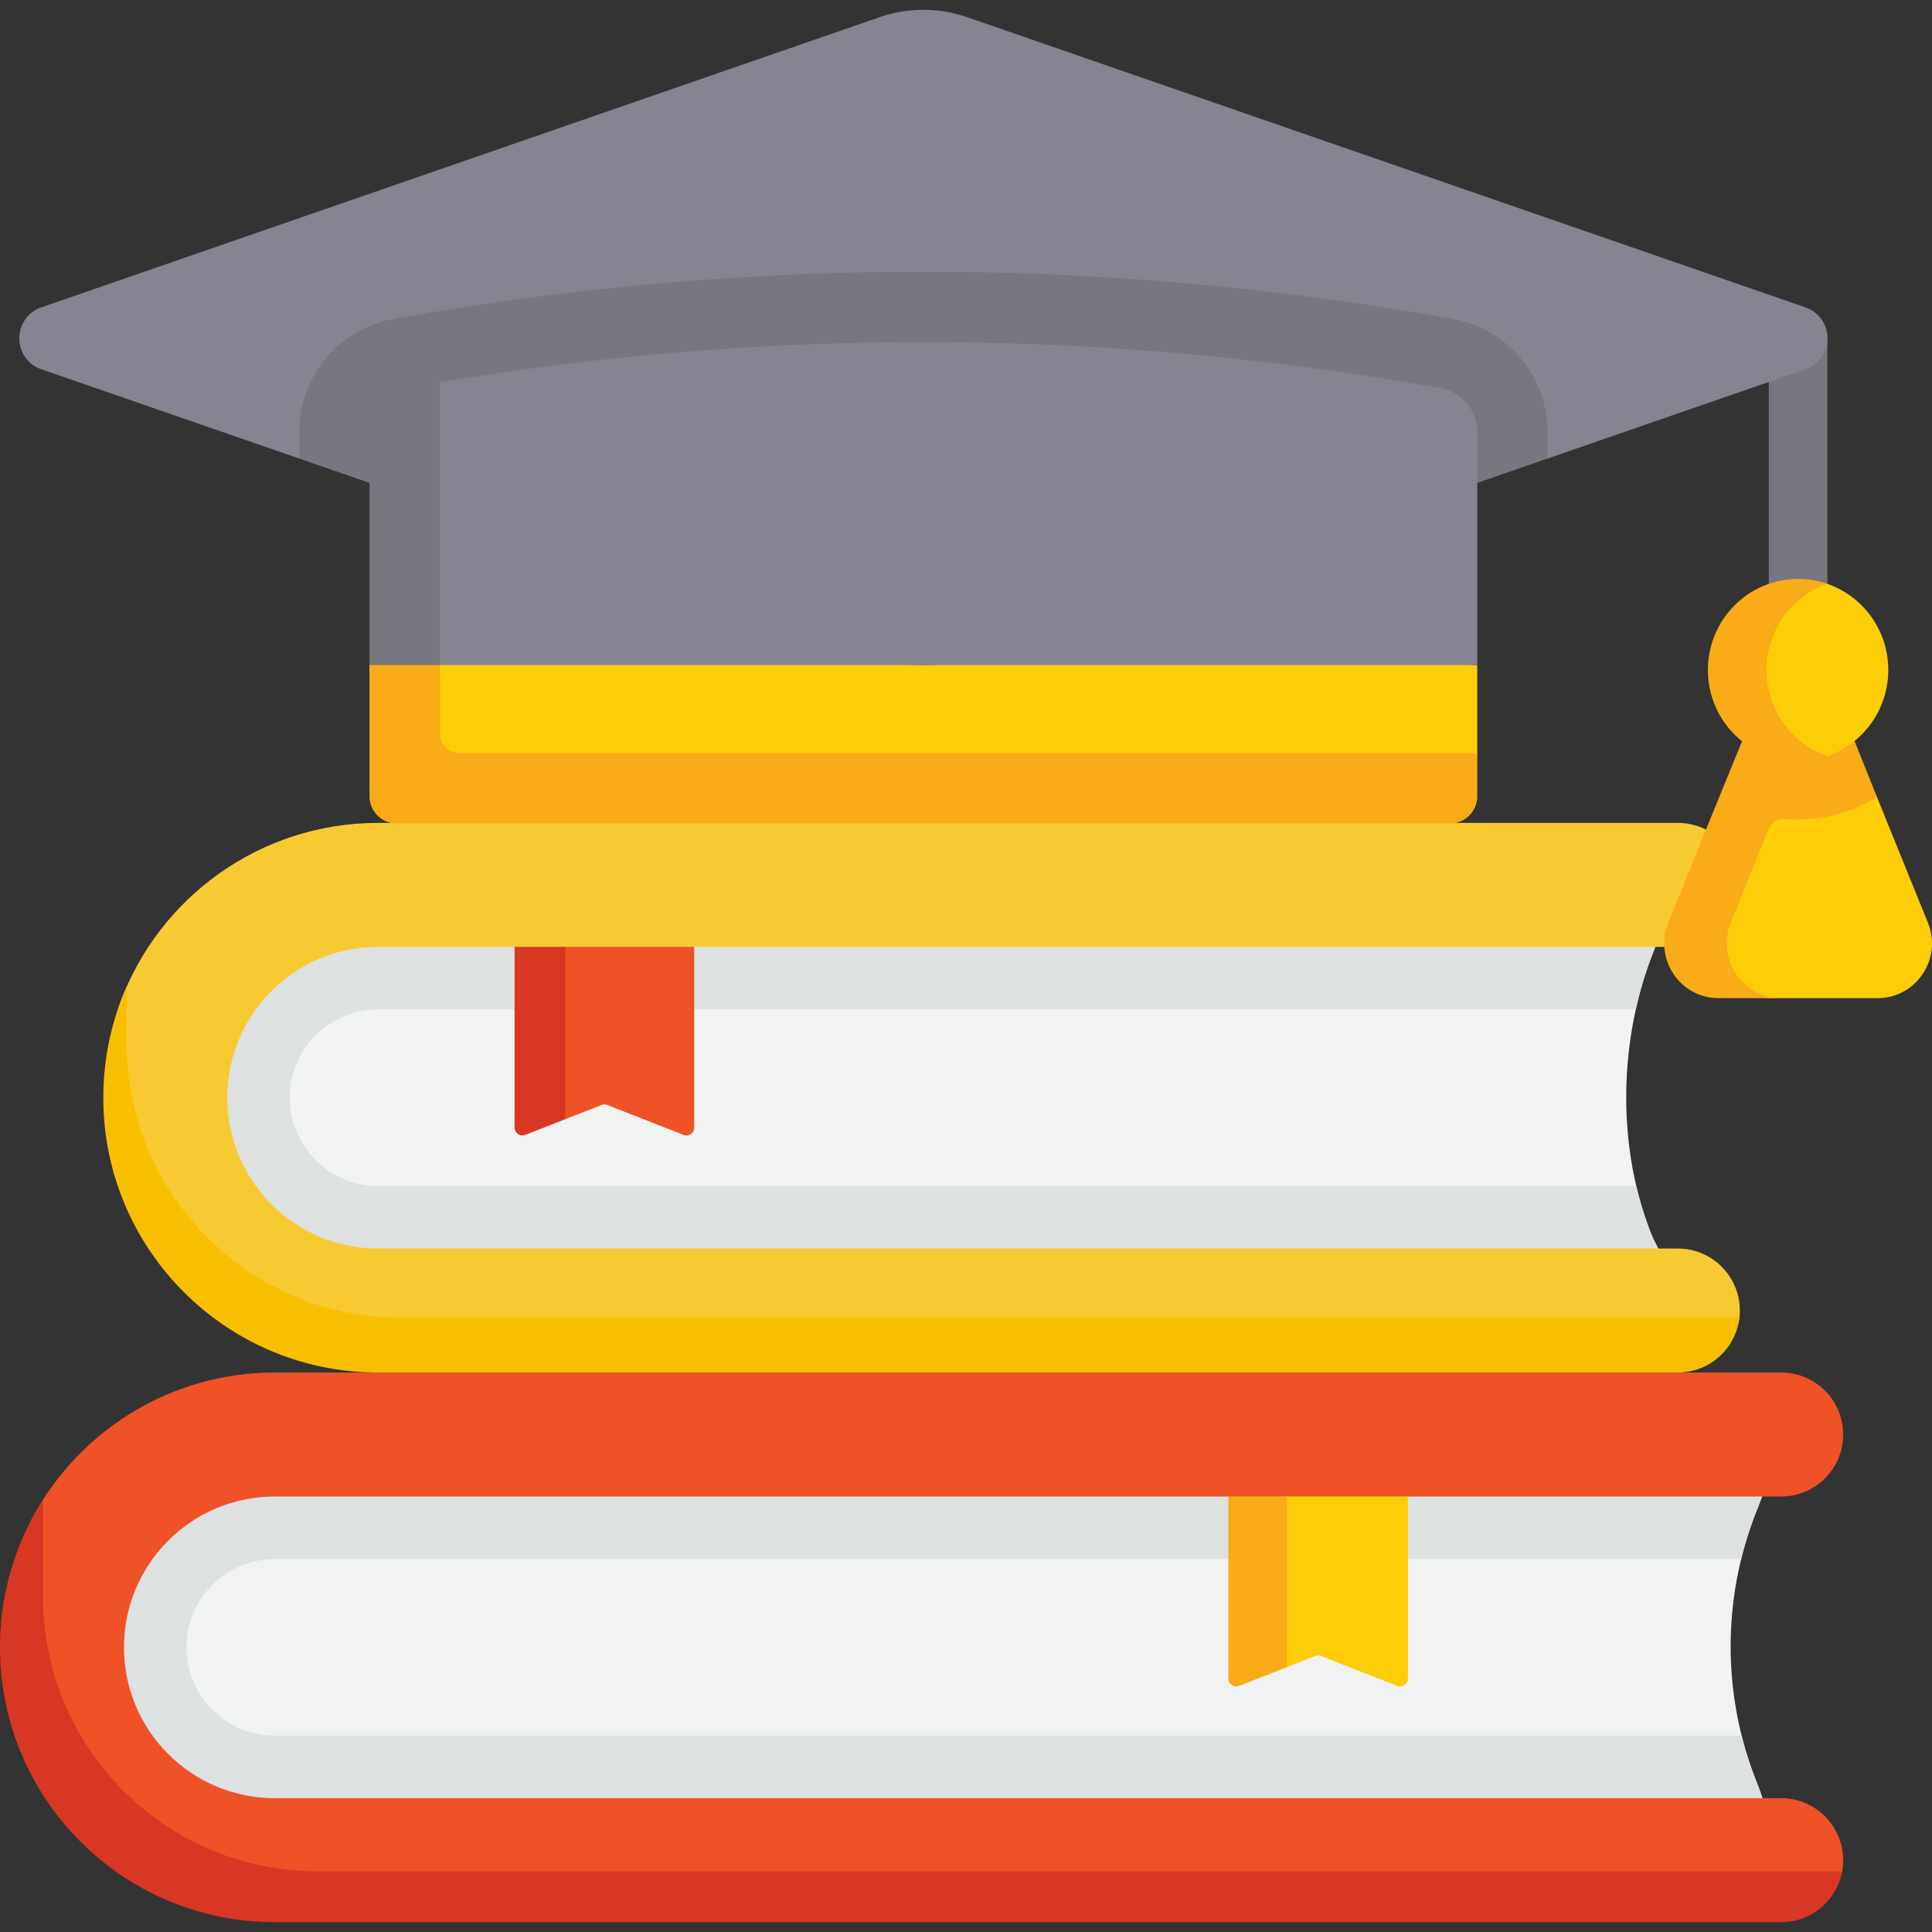
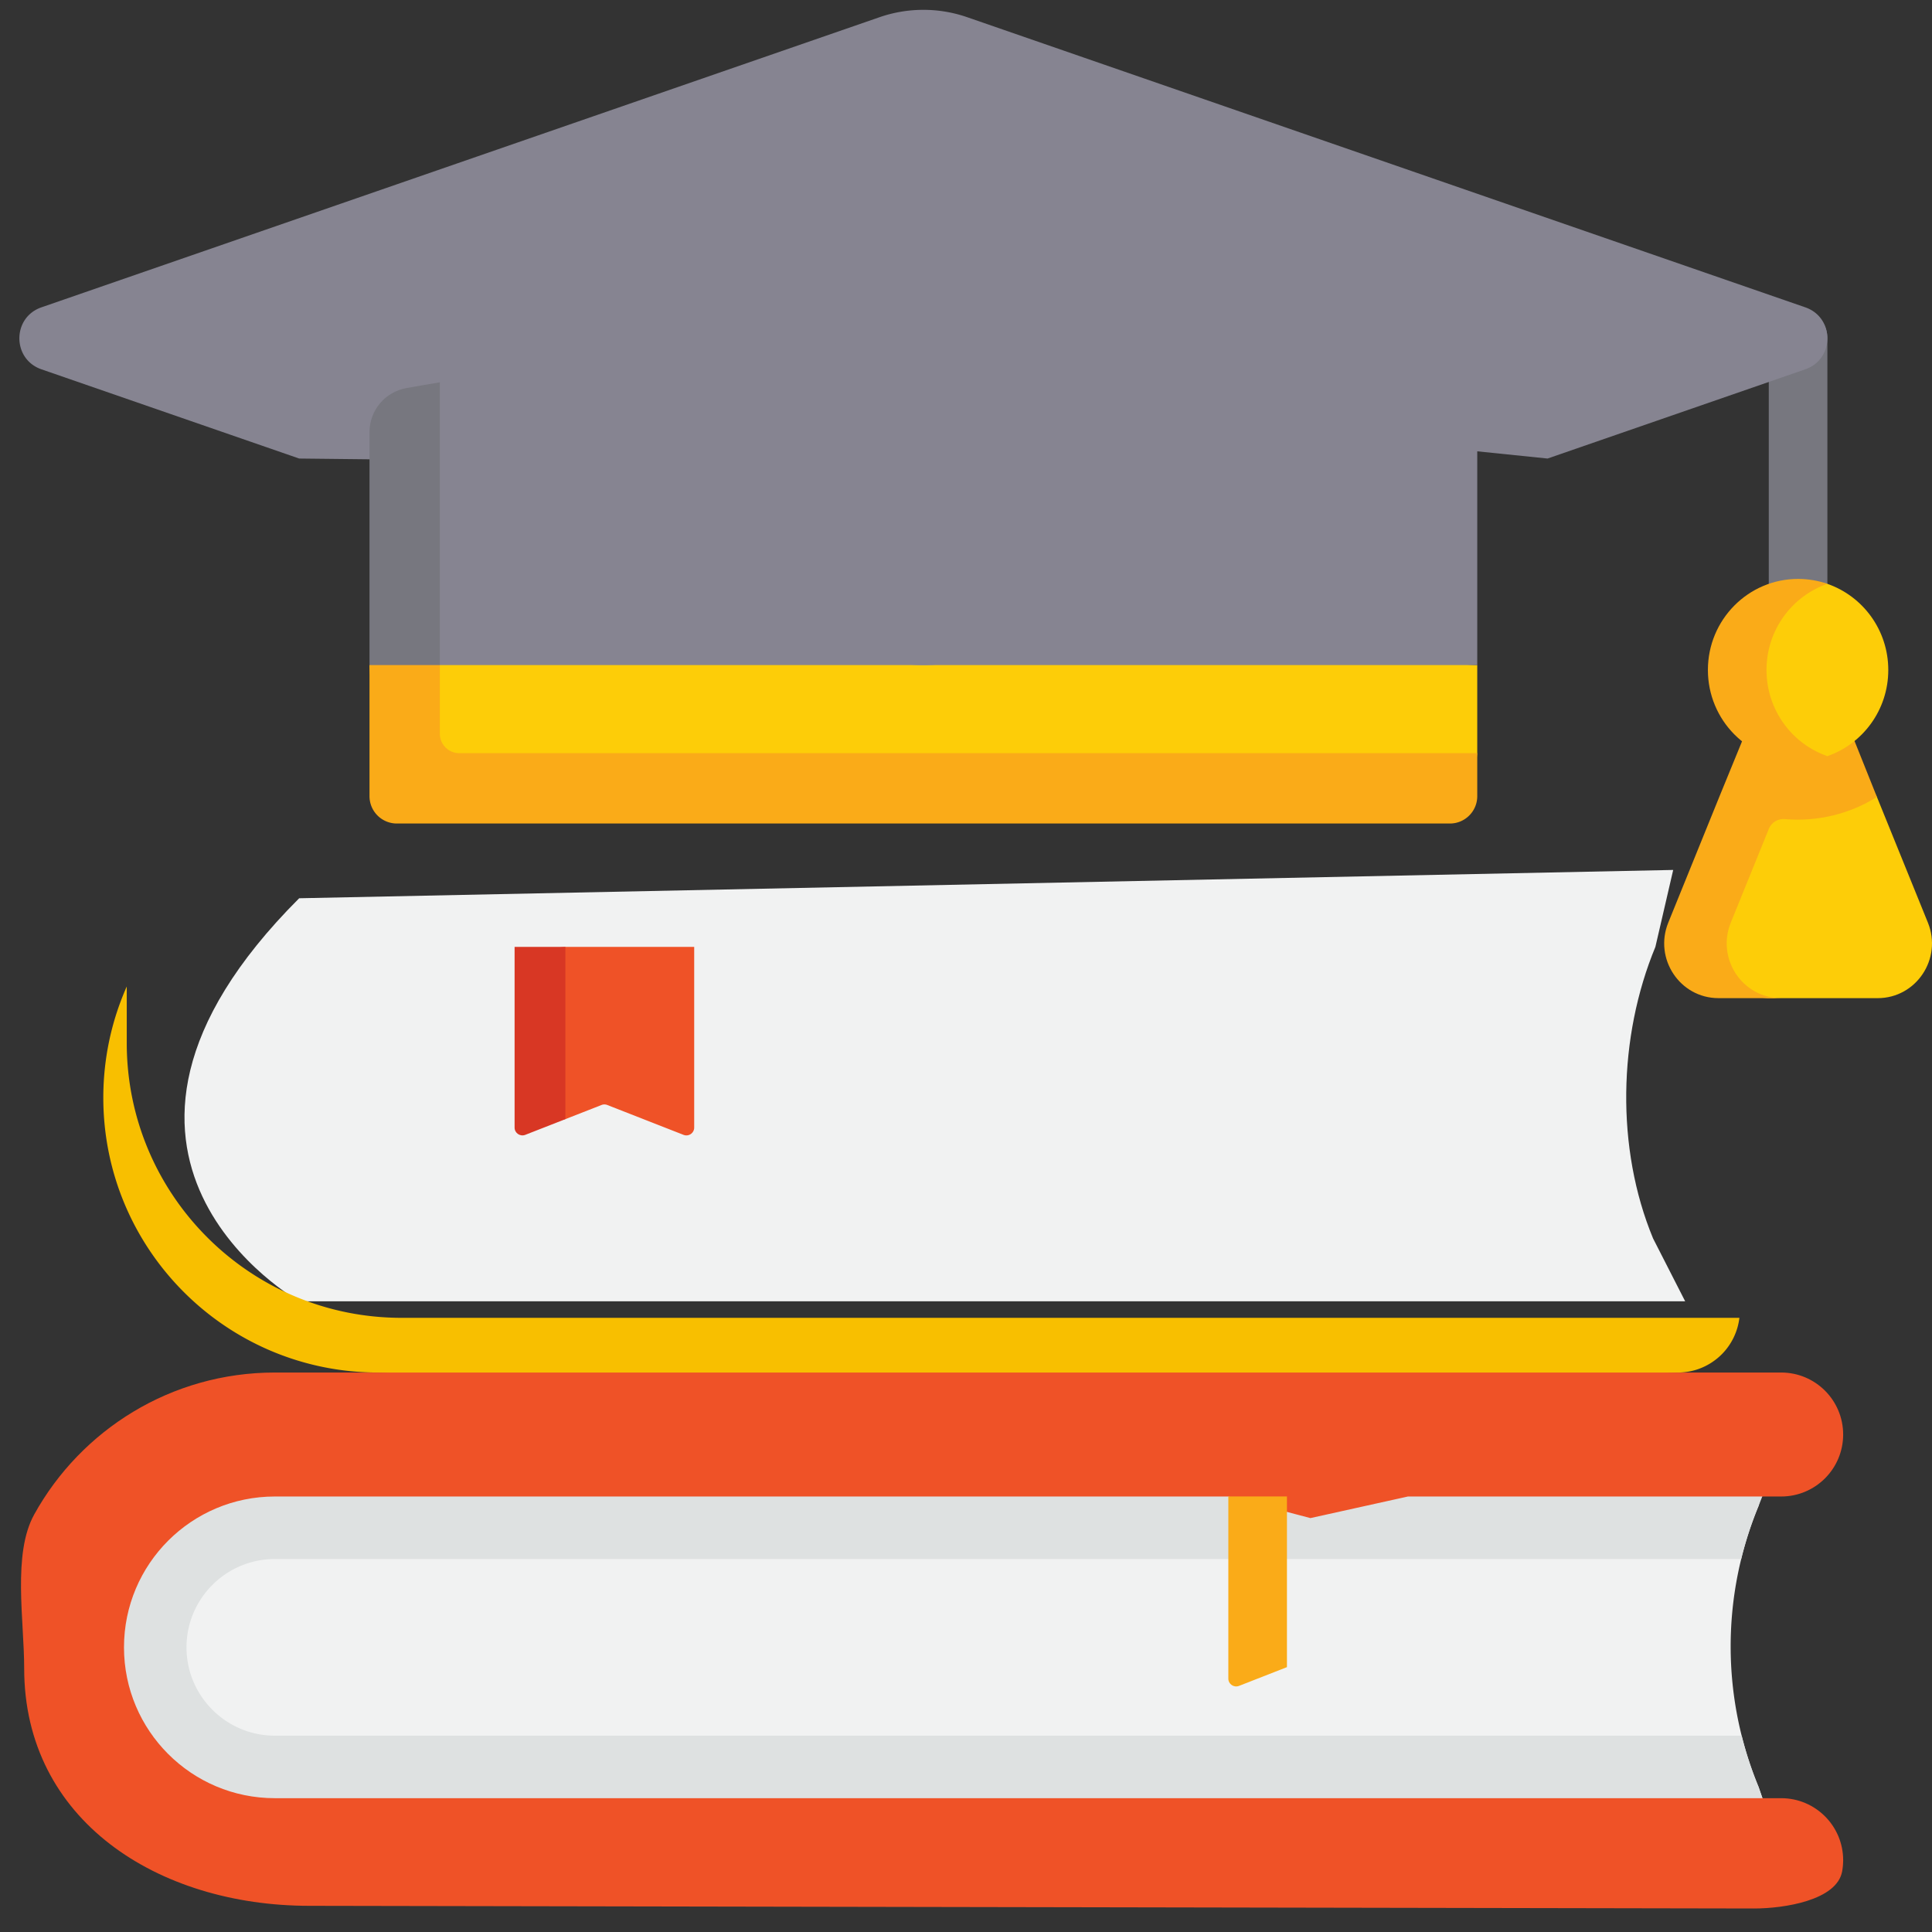
<svg xmlns="http://www.w3.org/2000/svg" width="512" height="512" x="0" y="0" viewBox="0 0 494.463 494.463" style="enable-background:new 0 0 512 512" xml:space="preserve" class="">
  <rect x="0" y="0" width="494.463" height="494.463" fill="#333333" stroke="none" />
  <g>
    <path fill="#f1f2f2" d="M423.672 242.333c-9.55 23.055-10.151 51.557-.601 74.612l8.218 16.098H76.568s-66.042-37.107 0-103.149l351.658-7.247z" opacity="1" data-original="#f1f2f2" />
-     <path fill="#dee1e1" d="M431.29 333.046H76.57s-66.04-37.11 0-103.15l351.66-7.25-4.56 19.69a96.593 96.593 0 0 0-5.01 16H96.78c-12.47 0-22.61 10.14-22.61 22.6 0 12.47 10.14 22.61 22.61 22.61h322c1.08 4.61 2.51 9.1 4.29 13.4z" opacity="1" data-original="#dee1e1" />
-     <path fill="#f7ca32" d="m425.919 348.104-324.24-.511c-38.845 0-72.205-24.78-72.205-63.625 0-8.58-1.494-19.83 1.319-27.432 9.921-26.817 35.721-45.933 65.987-45.933h332.639c8.762 0 15.865 7.103 15.865 15.865s-7.103 15.865-15.865 15.865h-251.75l-24.586 5.771-21.382-5.771H96.779c-21.321 0-38.605 17.284-38.605 38.605 0 21.321 17.284 38.605 38.605 38.605h332.639c8.762 0 15.865 7.103 15.865 15.865 0 .632-.037 1.255-.109 1.868-.924 7.882-11.125 10.828-19.255 10.828z" opacity="1" data-original="#b7e546" class="" />
    <path fill="#f8bf00" d="M445.17 337.276a15.89 15.89 0 0 1-4.53 9.35c-2.88 2.87-6.84 4.65-11.22 4.65l-164.337 9.849-168.303-9.849c-38.85 0-70.34-31.49-70.34-70.34 0-10.13 2.14-19.76 6-28.46v14.46c0 38.85 31.49 70.34 70.34 70.34z" opacity="1" data-original="#abd641" class="" />
    <path fill="#ef5227" d="M177.668 288.584v-46.251h-32.966l-11.705 1.175.703 43.076a2 2 0 0 0 2.729 1.862l8.272-2.022 9.254-3.623c.469-.184.99-.184 1.458 0l19.526 7.646a2 2 0 0 0 2.729-1.863z" opacity="1" data-original="#ef5227" />
    <path fill="#d83724" d="M144.702 242.336v44.09l-10.27 4.02c-1.31.51-2.73-.45-2.73-1.86v-46.25z" opacity="1" data-original="#d83724" />
    <path fill="#fdcd08" d="M378.078 170.216v22.55l-1 10c0 3.87-3.14 7-7 7l-266.51-1c-3.87 0-7-3.13-7-7l-2-31.55 136.813-6.538z" opacity="1" data-original="#fdcd08" />
    <path fill="#77777f" d="M460.19 171.799a7.5 7.5 0 0 1-7.5-7.5V86.501c0-4.142 3.357-7.5 7.5-7.5s7.5 3.358 7.5 7.5v77.797a7.5 7.5 0 0 1-7.5 7.501z" opacity="1" data-original="#77777f" class="" />
    <path fill="#fdcd08" d="M446.785 189.04c-6.26 15.431-12.559 30.656-18.82 46.088-3.742 9.224 2.98 19.332 12.857 19.332l11.576 1h28.159c9.877 0 16.599-10.108 12.857-19.333l-13.055-32.182-8.211-14.906h-25.363z" opacity="1" data-original="#fdcd08" />
    <path fill="#faab18" d="M456.865 209.634c8.228.749 16.858-1.411 23.493-5.687l-7.02-17.544-11.601 3.468.001-.003-15.123-2.018c-1.91 4.71-4.687 11.398-6.597 16.108l.001.001-13.051 32.169c-3.74 9.23 2.98 19.33 12.85 19.33h16c-9.87 0-16.59-10.1-12.85-19.33 3.251-8.008 6.499-16.015 9.748-24.023.673-1.662 2.364-2.634 4.149-2.471z" opacity="1" data-original="#faab18" class="" />
    <path fill="#fdcd08" d="M483.274 171.471c0-10.219-6.518-18.902-15.586-22.044-2.351-.815-5.768.635-8.392.635-12.749 0-20.596 8.541-20.596 21.41s9.538 20.59 22.287 20.59c2.625 0 4.35 2.268 6.701 1.454 9.068-3.143 15.586-11.826 15.586-22.045z" opacity="1" data-original="#fdcd08" />
    <path fill="#faab18" d="M467.688 193.516c-2.35.82-4.88 1.26-7.5 1.26-12.75 0-23.08-10.44-23.08-23.31 0-12.86 10.33-23.3 23.08-23.3 2.62 0 5.15.44 7.5 1.26-9.07 3.14-15.58 11.83-15.58 22.04 0 10.22 6.51 18.91 15.58 22.05z" opacity="1" data-original="#faab18" class="" />
    <path fill="#868491" d="m462.037 94.52-65.959 22.834-17.999-1.846-128.029 52.398a41.96 41.96 0 0 1-27.456 0L94.568 117.551l-18-.196L10.605 94.52c-7.53-2.607-7.53-13.256 0-15.862l214.49-74.252a34.31 34.31 0 0 1 22.452 0l214.49 74.252c7.529 2.606 7.529 13.255 0 15.862z" opacity="1" data-original="#868491" class="" />
-     <path fill="#77777f" d="M396.078 110.586v6.77l-146.03 50.55a41.959 41.959 0 0 1-27.46 0l-146.02-50.55v-6.77c0-14.27 10.19-26.45 24.24-28.98 44.64-8 90.23-12.05 135.51-12.05s90.88 4.05 135.52 12.05c6.8 1.23 12.97 4.81 17.39 10.1 4.4 5.25 6.85 11.97 6.85 18.88z" opacity="1" data-original="#77777f" class="" />
    <path fill="#868491" d="M378.078 110.586v59.63H97.568l-1-57.63c0-5.54 3.97-10.28 9.42-11.26 2.857-.512 3.717-3.007 6.579-3.486a750.28 750.28 0 0 1 123.751-10.284c44.29 0 88.58 3.93 132.34 11.77 2.72.49 5.08 1.92 6.75 3.92 1.68 2 2.67 4.57 2.67 7.34z" opacity="1" data-original="#868491" class="" />
    <path fill="#faab18" d="M378.078 192.766v11c0 3.87-3.14 7-7 7h-269.51a7 7 0 0 1-7-7v-33.55l9-6.538 9 6.538v17.55a5 5 0 0 0 5 5z" opacity="1" data-original="#faab18" class="" />
    <path fill="#77777f" d="M112.568 97.846v72.37h-18v-59.63c0-5.54 3.97-10.28 9.42-11.26 2.86-.51 5.72-1.01 8.58-1.48z" opacity="1" data-original="#77777f" class="" />
    <path fill="#f1f2f2" d="M450.095 457.384a94.088 94.088 0 0 1 0-72.014l3.043-13.518H44.226s-46.031 50.043 2.991 99.064l408.584 3.064z" opacity="1" data-original="#f1f2f2" />
    <path fill="#dee1e1" d="m455.8 473.976-408.58-3.06c-49.03-49.02-2.99-99.06-2.99-99.06l410.874.759-5.004 12.751a93.698 93.698 0 0 0-4.47 13.64H70.34c-12.47 0-22.61 10.14-22.61 22.6 0 12.47 10.14 22.61 22.61 22.61h375.41a94.86 94.86 0 0 0 4.35 13.17z" opacity="1" data-original="#dee1e1" />
    <path fill="#ef5227" d="m448.912 488.444-369.702-.68c-38.845 0-73.021-21.921-73.021-60.766 0-12.328-3.015-29.304 2.557-39.379 11.985-21.67 35.075-36.344 61.591-36.344H455.86c8.762 0 15.865 7.103 15.865 15.865s-7.103 15.865-15.865 15.865h-95.52l-24.959 5.525-21.008-5.525H70.338c-21.321 0-38.605 17.284-38.605 38.605 0 21.321 17.284 38.605 38.605 38.605H455.86c8.762 0 15.865 7.103 15.865 15.865 0 .979-.089 1.936-.258 2.866-1.349 7.394-14.771 9.498-22.555 9.498z" opacity="1" data-original="#ef5227" />
-     <path fill="#d83724" d="M471.47 478.946c-.59 3.24-2.16 6.12-4.39 8.35a15.826 15.826 0 0 1-11.22 4.65H70.34c-38.85 0-70.34-31.49-70.34-70.34 0-13.9 4.03-26.86 11-37.78v24.78c0 38.85 31.49 70.34 70.34 70.34z" opacity="1" data-original="#d83724" />
-     <path fill="#fdcd08" d="M360.34 429.615V382.99h-30.968l-13.736.836.736 43.789a2 2 0 0 0 2.729 1.862l10.27-2.804 7.256-2.841c.469-.184.99-.184 1.458 0l19.526 7.646a2 2 0 0 0 2.729-1.863z" opacity="1" data-original="#fdcd08" />
    <path fill="#faab18" d="M329.372 382.986v43.69l-12.27 4.8c-1.31.51-2.73-.45-2.73-1.86v-46.63z" opacity="1" data-original="#faab18" class="" />
  </g>
</svg>